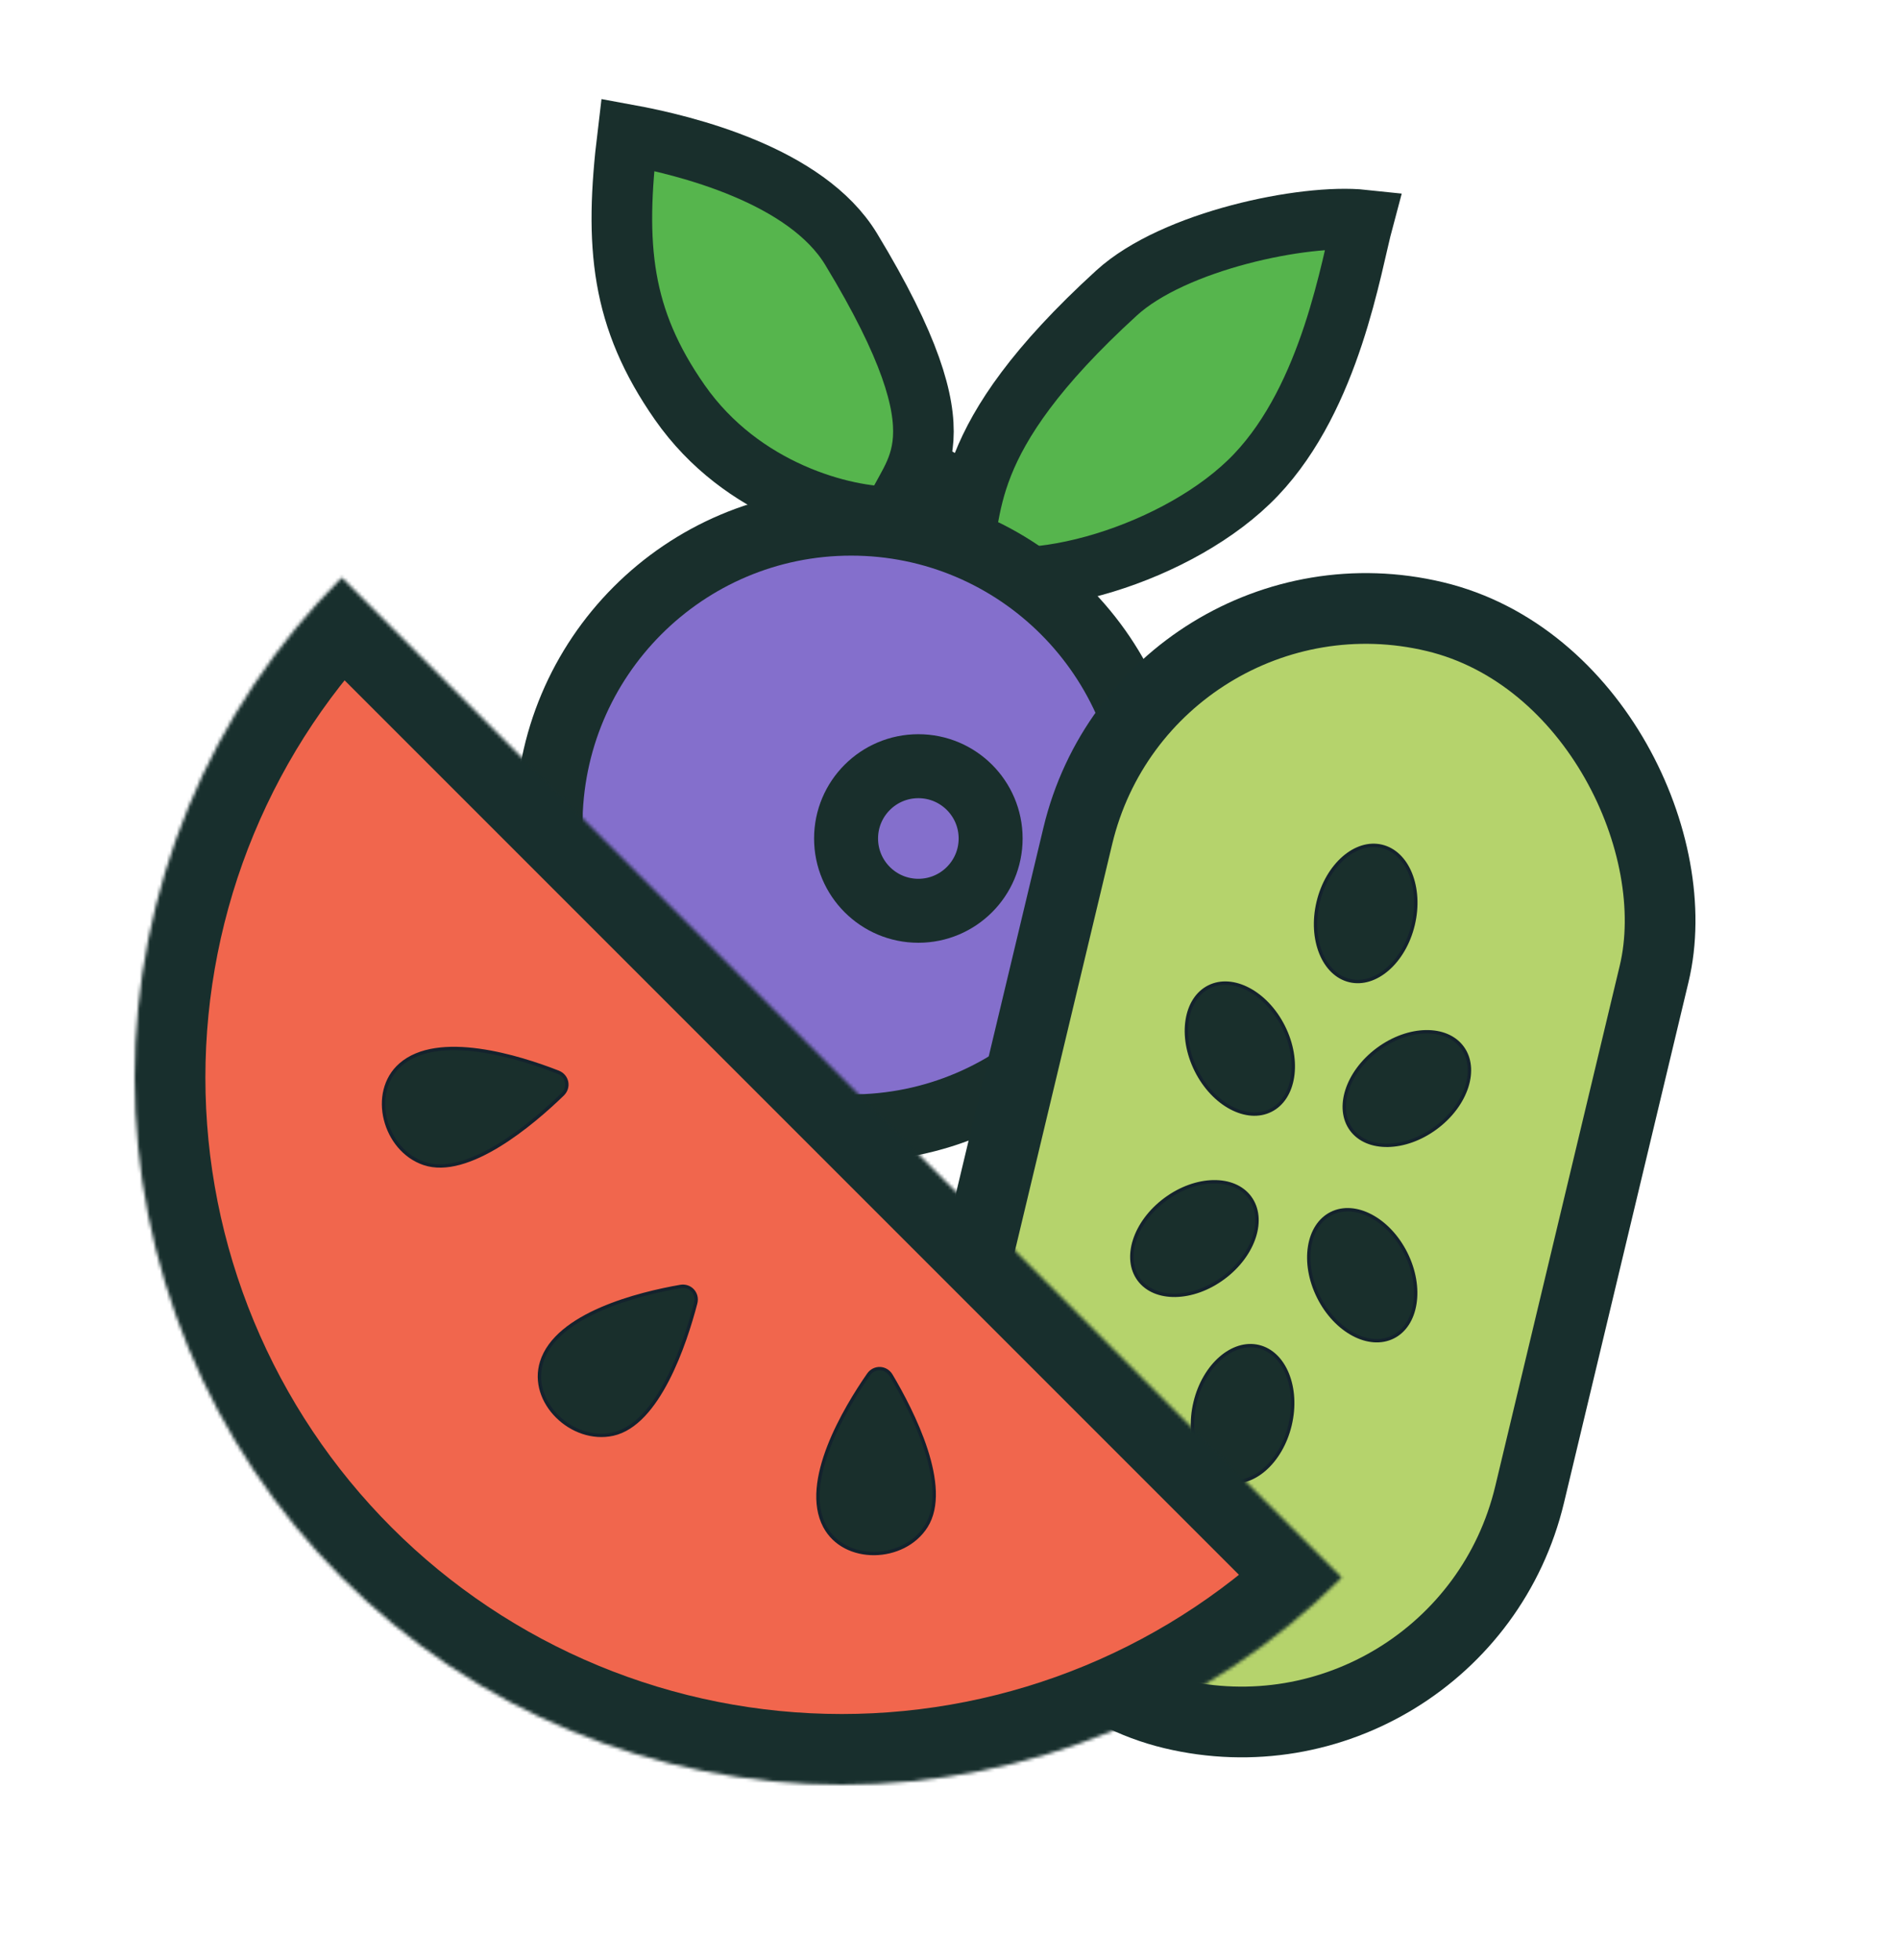
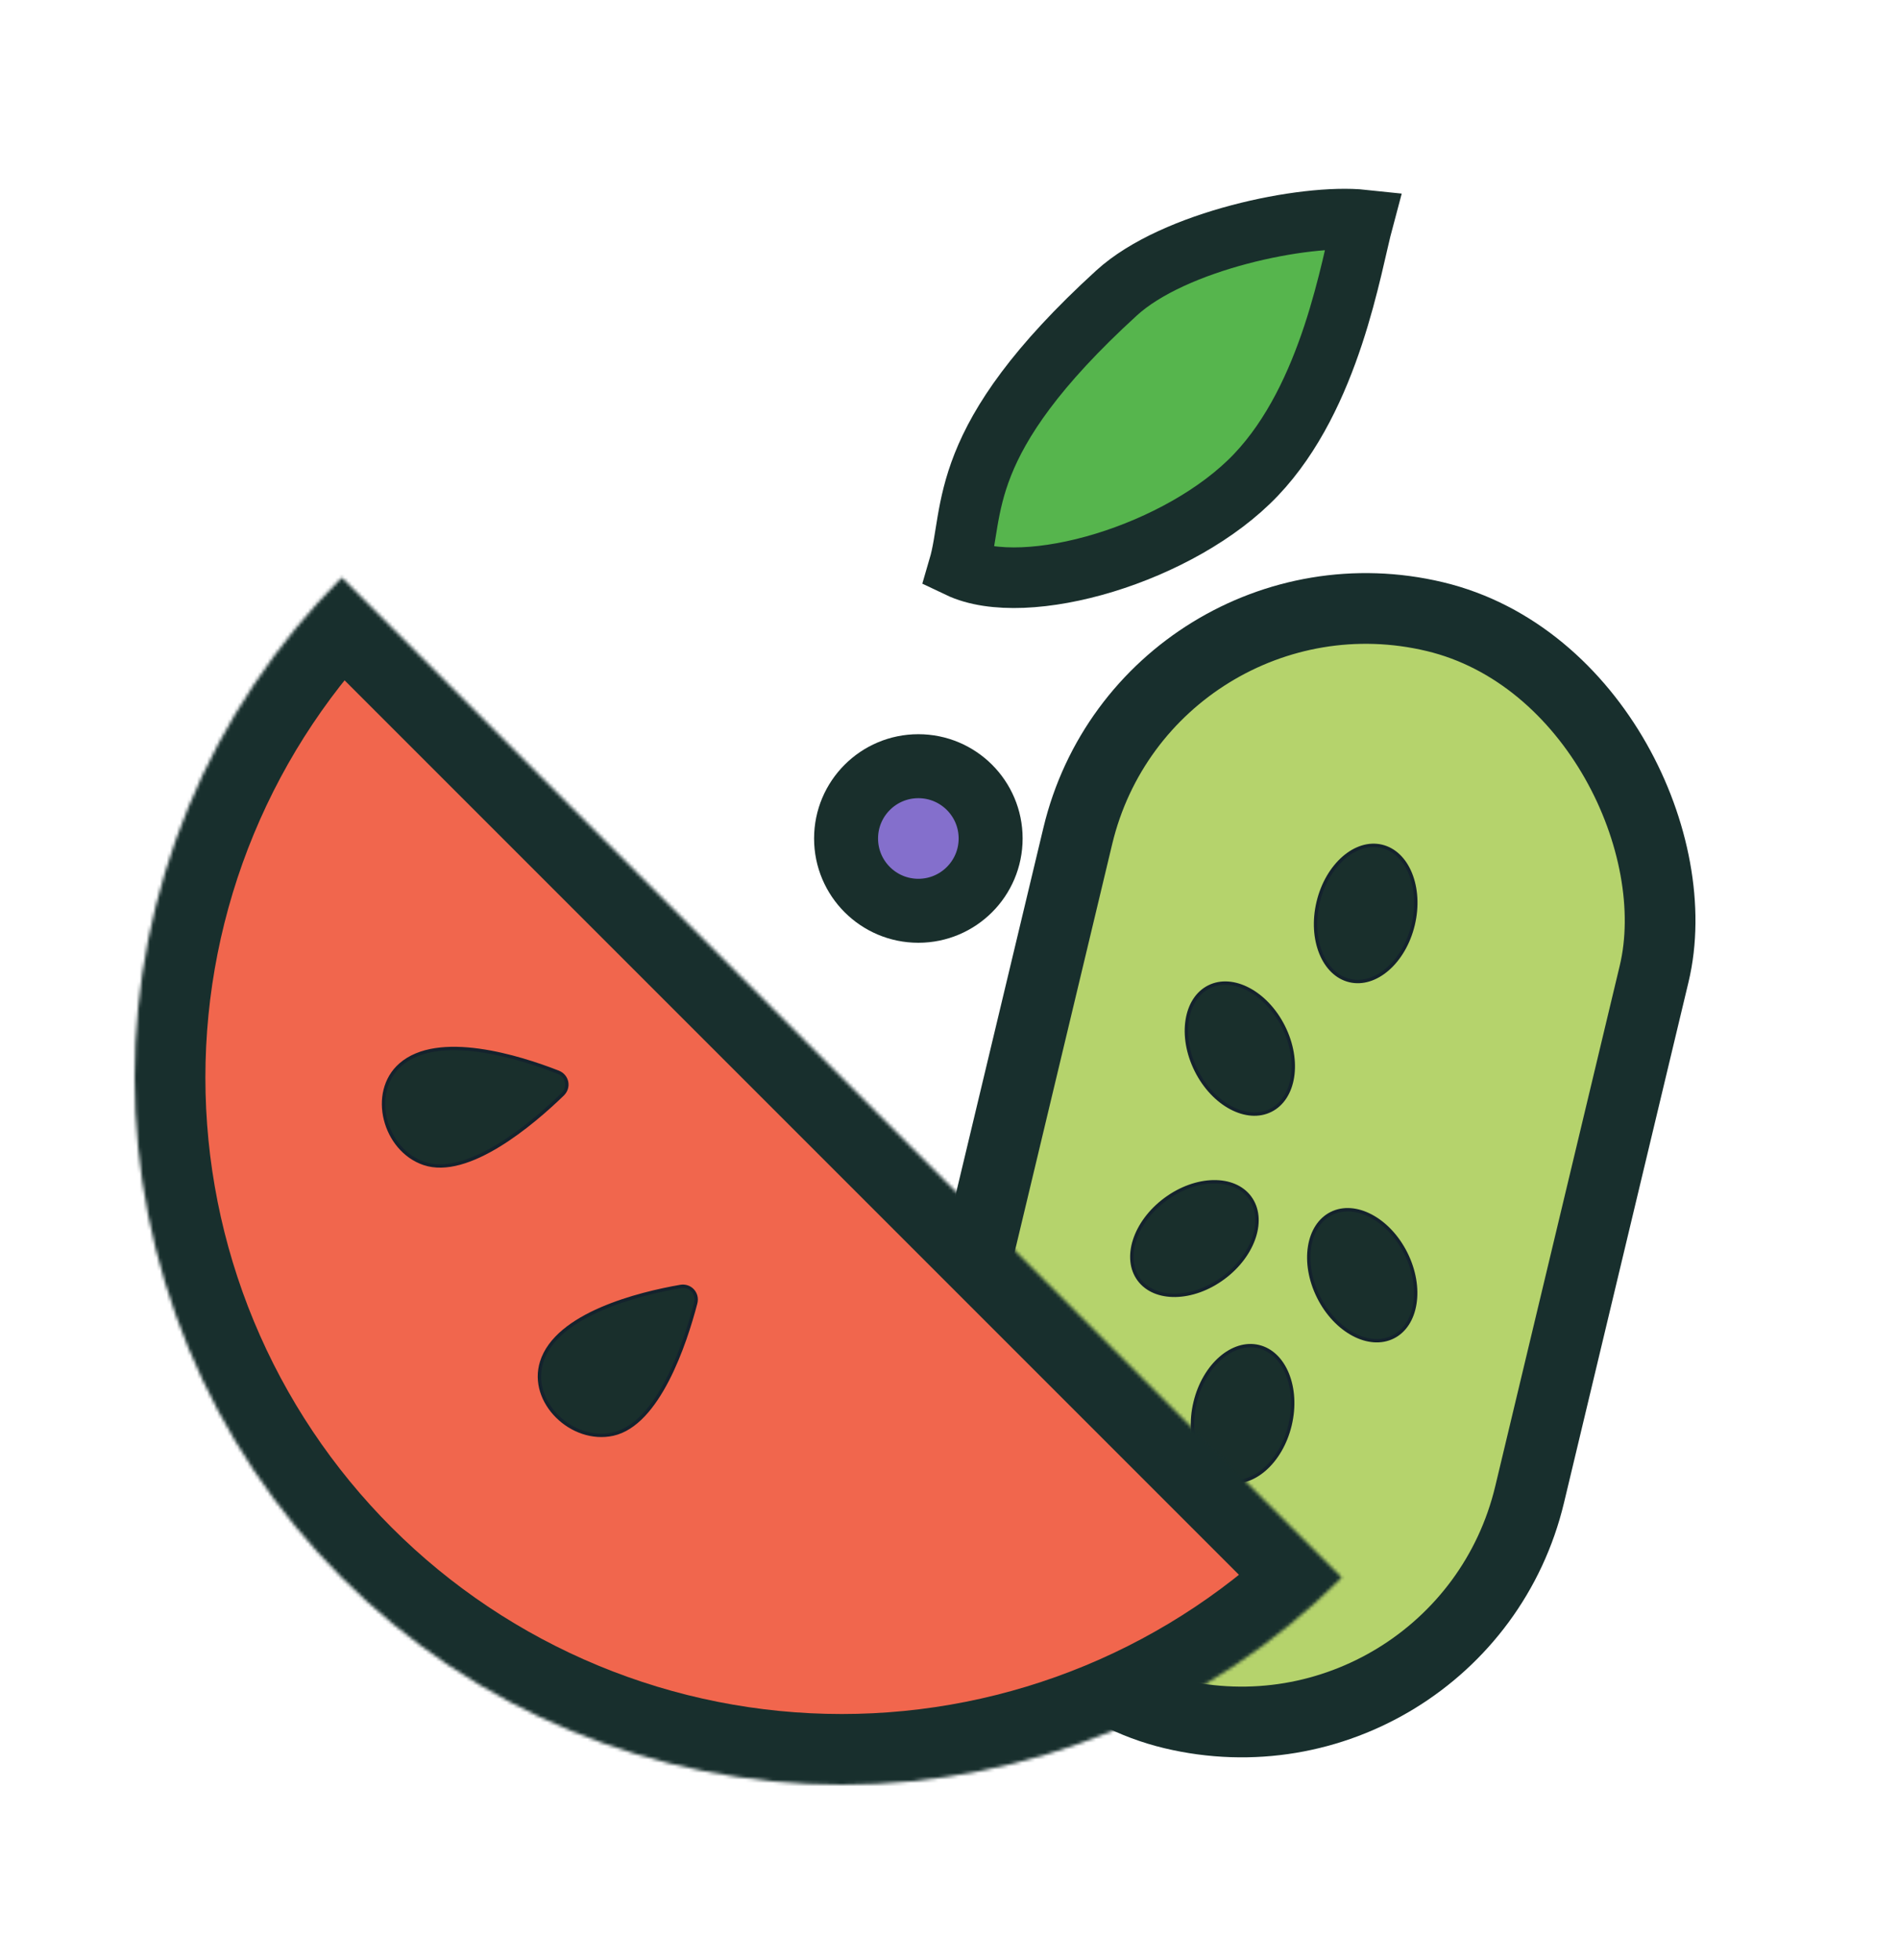
<svg xmlns="http://www.w3.org/2000/svg" width="564" height="582" viewBox="0 0 564 582" fill="none">
-   <path d="M201.898 119.5C220.427 146.027 250.959 153.667 265.262 153.5C270.254 139 288.234 132.5 252.791 74C239.461 52 203.724 43.167 186.428 40C182.437 73 184.436 94.5 201.898 119.5Z" fill="#56B54D" stroke="#192F2C" stroke-width="18" />
  <path d="M373.034 141C350.749 164.447 304.677 178 284.72 168.501C289.699 151.553 283.289 131.117 331.62 87C348.649 71.456 387.405 63.472 404.89 65.33C401.263 78.854 395.319 117.553 373.034 141Z" fill="#56B54D" stroke="#192F2C" stroke-width="18" />
-   <path d="M291.703 154C291.703 165.598 286.893 175.5 279.728 175.5C272.564 175.5 265.758 165.598 265.758 154C265.758 142.402 271.566 133 278.731 133C285.895 133 291.703 142.402 291.703 154Z" fill="#192F2C" />
-   <path d="M252.79 155C302.36 155 342.581 195.275 342.581 245C342.581 294.725 302.36 335 252.79 335C203.22 335 163 294.725 163 245C163 195.275 203.22 155 252.79 155Z" fill="#846FCC" stroke="#192F2C" stroke-width="20" />
  <circle cx="272.749" cy="249" r="21.468" fill="#846FCC" stroke="#192F2C" stroke-width="19" />
  <rect x="340.574" y="162.654" width="176" height="335" rx="88" transform="rotate(13.45 340.574 162.654)" fill="#B5D36C" stroke="#182F2D" stroke-width="21" />
  <path d="M410.371 251.32C414.201 252.236 417.196 255.249 418.909 259.471C420.622 263.691 421.032 269.08 419.705 274.63C418.378 280.18 415.573 284.801 412.137 287.789C408.699 290.779 404.665 292.112 400.834 291.195C397.004 290.279 394.009 287.266 392.296 283.044C390.583 278.824 390.173 273.435 391.5 267.885C392.828 262.335 395.632 257.715 399.068 254.726C402.506 251.736 406.54 250.404 410.371 251.32Z" fill="#192F2C" stroke="#14222D" />
  <path d="M373.812 399.891C377.643 400.807 380.638 403.821 382.351 408.042C384.063 412.262 384.474 417.651 383.146 423.202C381.819 428.752 379.015 433.372 375.578 436.361C372.141 439.35 368.107 440.683 364.276 439.767C360.445 438.851 357.45 435.837 355.737 431.616C354.025 427.396 353.614 422.007 354.942 416.456C356.269 410.906 359.073 406.286 362.51 403.297C365.947 400.308 369.981 398.975 373.812 399.891Z" fill="#192F2C" stroke="#14222D" />
  <path d="M371.208 355.595C368.863 352.431 364.916 350.859 360.361 350.939C355.807 351.02 350.689 352.757 346.105 356.155C341.521 359.554 338.371 363.946 336.97 368.28C335.569 372.614 335.926 376.848 338.272 380.012C340.617 383.176 344.564 384.748 349.119 384.668C353.673 384.587 358.791 382.851 363.375 379.452C367.96 376.054 371.109 371.662 372.51 367.328C373.911 362.993 373.554 358.76 371.208 355.595Z" fill="#192F2C" stroke="#14222D" />
  <path d="M395.415 360.356C398.938 358.595 403.17 358.979 407.195 361.111C411.22 363.243 414.998 367.108 417.549 372.213C420.1 377.318 420.922 382.659 420.21 387.158C419.498 391.658 417.265 395.272 413.741 397.032C410.218 398.793 405.987 398.409 401.961 396.277C397.937 394.144 394.158 390.28 391.607 385.175C389.057 380.07 388.235 374.729 388.946 370.23C389.658 365.73 391.892 362.116 395.415 360.356Z" fill="#192F2C" stroke="#14222D" />
  <path d="M377.394 329.733C373.87 331.493 369.639 331.11 365.613 328.977C361.589 326.845 357.81 322.981 355.26 317.876C352.709 312.771 351.887 307.429 352.598 302.93C353.31 298.431 355.544 294.817 359.067 293.056C362.591 291.296 366.822 291.679 370.847 293.812C374.872 295.944 378.65 299.808 381.201 304.913C383.752 310.018 384.574 315.36 383.862 319.858C383.151 324.358 380.917 327.972 377.394 329.733Z" fill="#192F2C" stroke="#14222D" />
-   <path d="M401.366 335.466C403.711 338.63 407.658 340.202 412.213 340.122C416.767 340.041 421.885 338.304 426.469 334.906C431.054 331.507 434.203 327.115 435.604 322.781C437.005 318.447 436.648 314.213 434.303 311.049C431.957 307.885 428.01 306.313 423.455 306.393C418.901 306.474 413.783 308.21 409.199 311.609C404.615 315.007 401.465 319.4 400.064 323.733C398.663 328.068 399.02 332.302 401.366 335.466Z" fill="#192F2C" stroke="#14222D" />
  <mask id="path-13-inside-1_36_31" fill="white">
    <path d="M398.492 468.492C378.992 487.993 355.842 503.461 330.364 514.015C304.885 524.568 277.578 530 250 530C222.422 530 195.115 524.568 169.636 514.015C144.158 503.461 121.008 487.993 101.508 468.492C82.007 448.992 66.539 425.842 55.985 400.363C45.432 374.885 40 347.578 40 320C40 292.422 45.432 265.115 55.985 239.636C66.539 214.158 82.007 191.008 101.508 171.508L250 320L398.492 468.492Z" />
  </mask>
  <path d="M398.492 468.492C378.992 487.993 355.842 503.461 330.364 514.015C304.885 524.568 277.578 530 250 530C222.422 530 195.115 524.568 169.636 514.015C144.158 503.461 121.008 487.993 101.508 468.492C82.007 448.992 66.539 425.842 55.985 400.363C45.432 374.885 40 347.578 40 320C40 292.422 45.432 265.115 55.985 239.636C66.539 214.158 82.007 191.008 101.508 171.508L250 320L398.492 468.492Z" fill="#F1664D" stroke="#182F2D" stroke-width="42" mask="url(#path-13-inside-1_36_31)" />
-   <path d="M257.936 408.195C259.636 405.744 263.129 405.871 264.655 408.438C267.791 413.715 272.26 422.005 275.006 430.458C276.378 434.684 277.314 438.933 277.444 442.855C277.574 446.778 276.898 450.342 275.082 453.234C271.771 458.507 265.699 461.282 259.692 461.34C253.688 461.397 247.844 458.741 244.941 453.266C241.469 446.715 242.897 438.031 246.162 429.611C249.416 421.221 254.437 413.239 257.936 408.195Z" fill="#192F2C" stroke="#14222D" />
  <path d="M202.073 382.036C205.013 381.525 207.376 384.1 206.621 386.99C205.068 392.929 202.308 401.932 198.22 409.825C196.176 413.77 193.81 417.421 191.11 420.269C188.41 423.117 185.398 425.139 182.064 425.879C175.986 427.226 169.744 424.854 165.484 420.619C161.225 416.386 159.011 410.361 160.868 404.449C163.091 397.376 170.275 392.292 178.561 388.701C186.818 385.123 196.027 383.09 202.073 382.036Z" fill="#192F2C" stroke="#14222D" />
  <path d="M165.776 318.403C168.554 319.49 169.238 322.918 167.094 324.996C162.685 329.268 155.654 335.533 148.065 340.159C144.271 342.472 140.354 344.365 136.568 345.399C132.782 346.433 129.158 346.599 125.924 345.502C120.029 343.5 115.924 338.234 114.479 332.404C113.034 326.576 114.267 320.276 118.922 316.185C124.493 311.292 133.271 310.673 142.218 311.902C151.133 313.127 160.06 316.166 165.776 318.403Z" fill="#192F2C" stroke="#14222D" />
</svg>